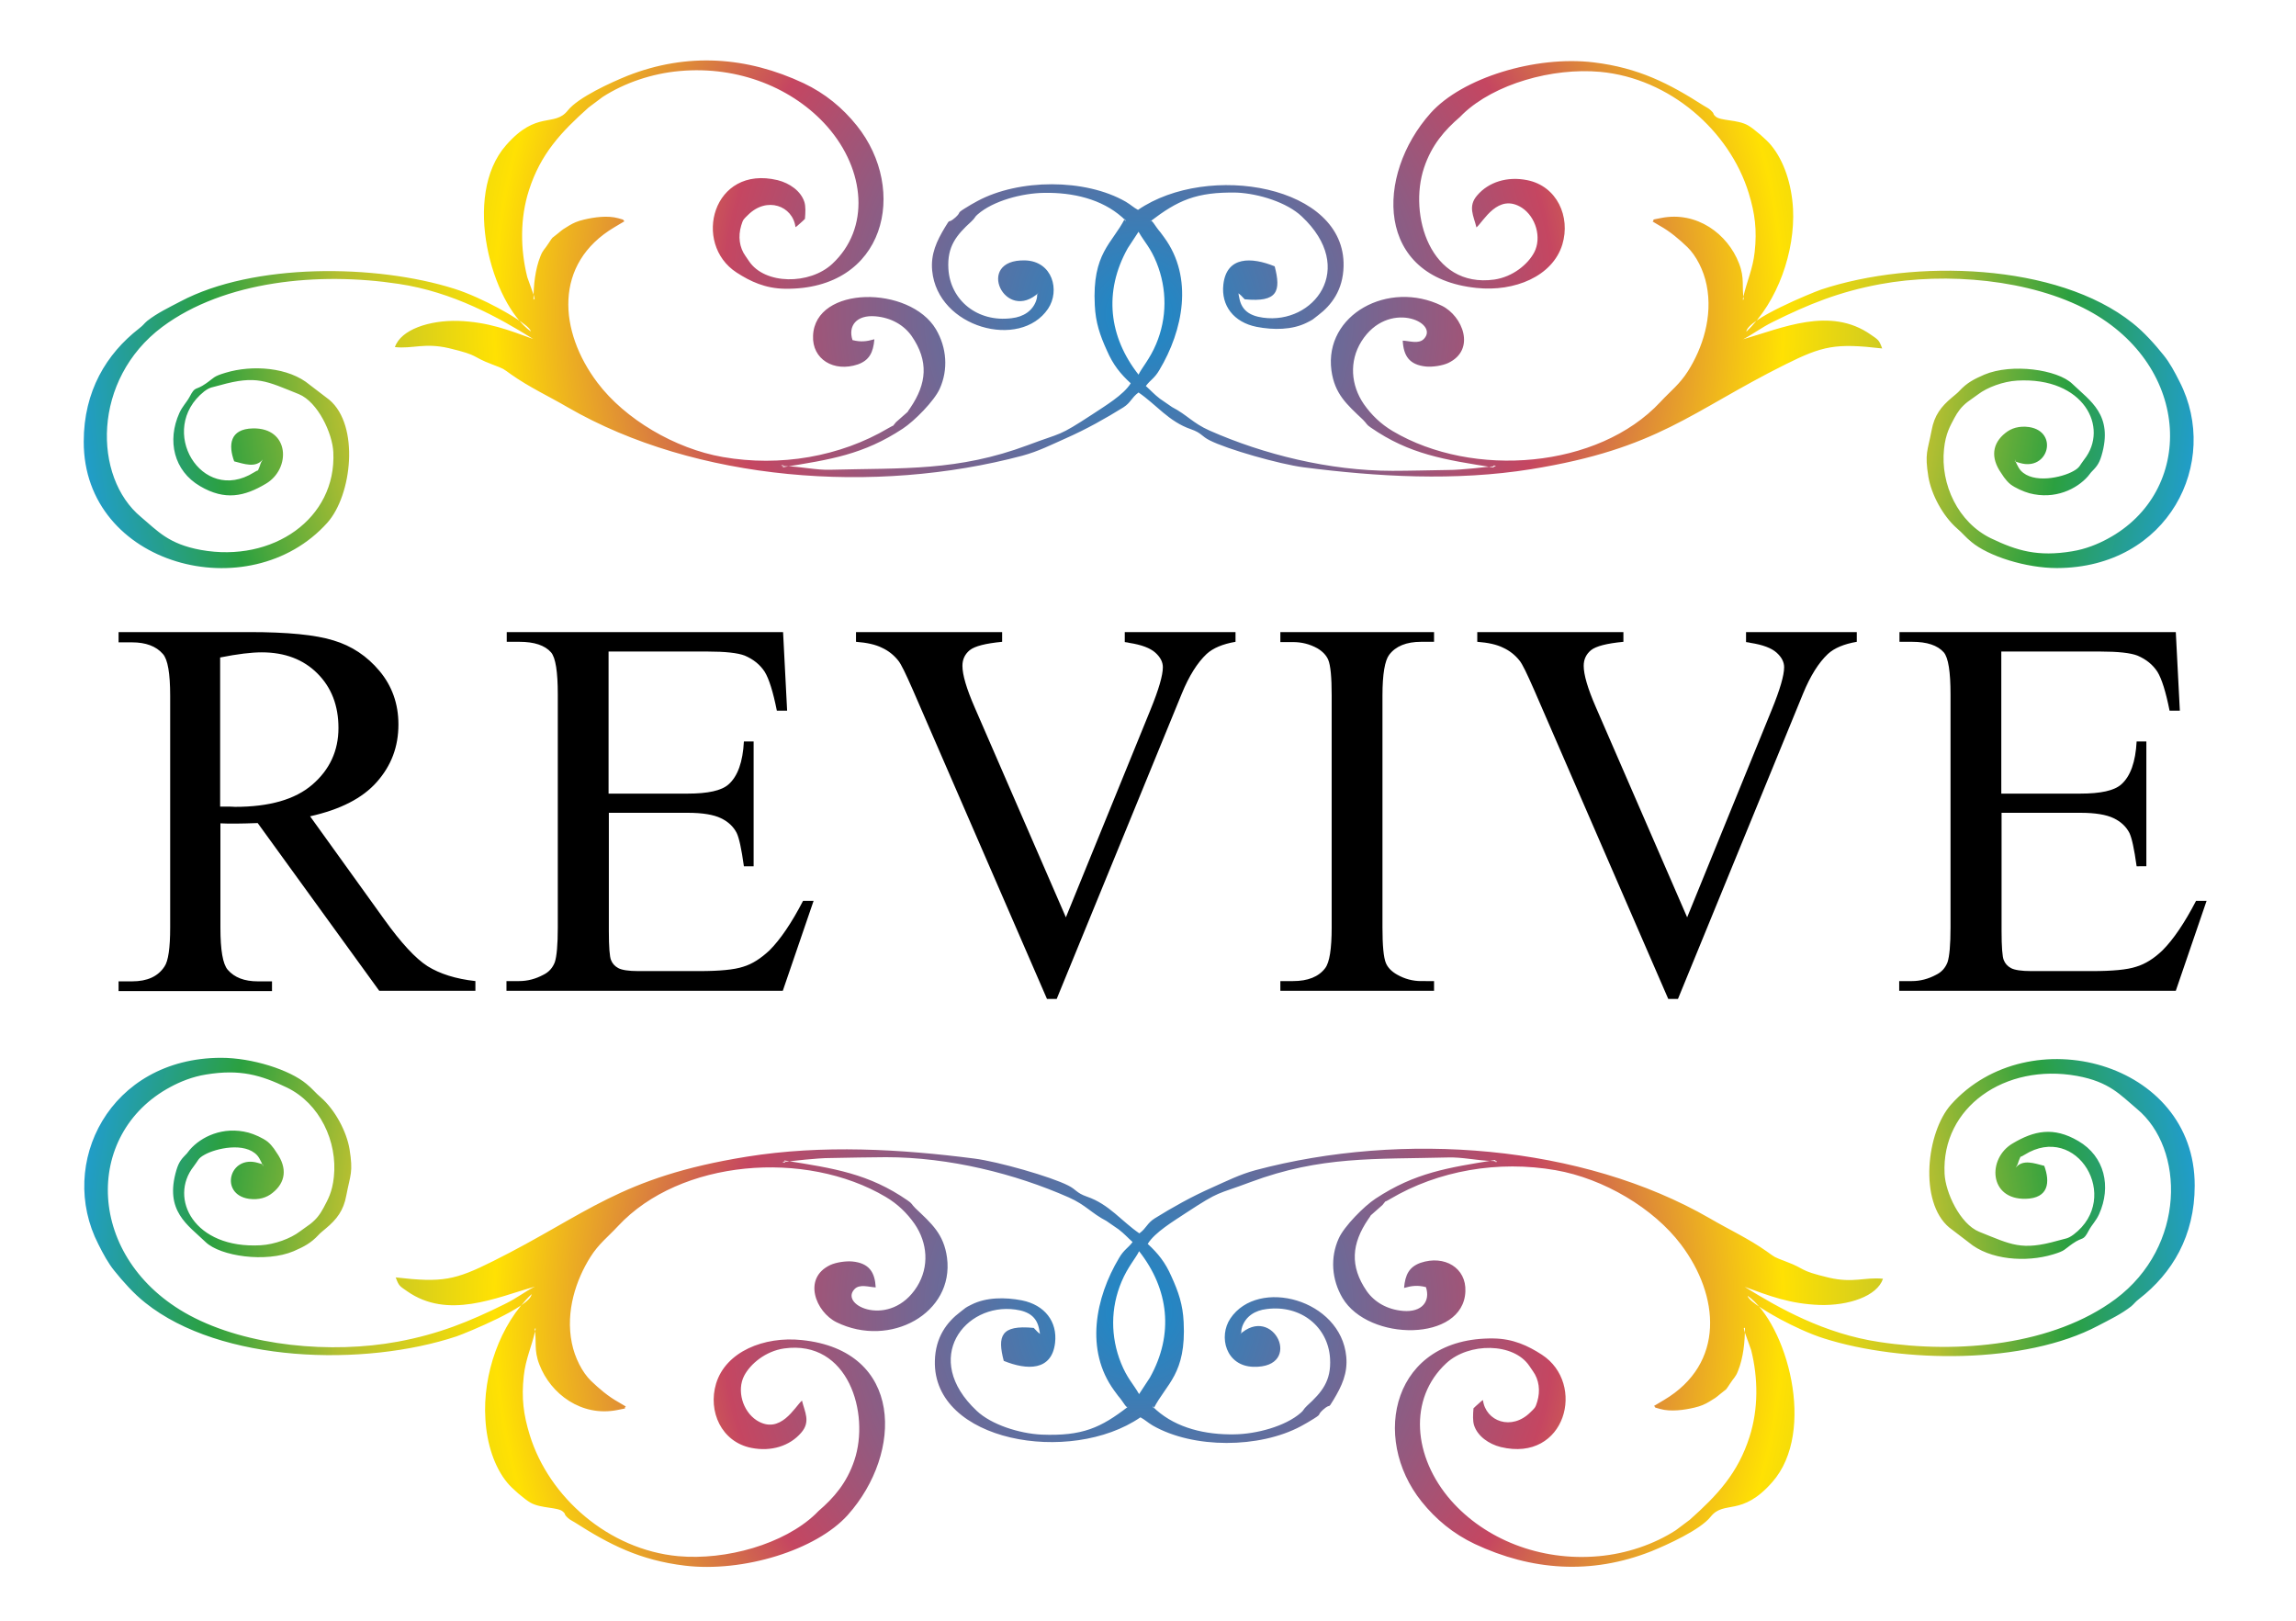
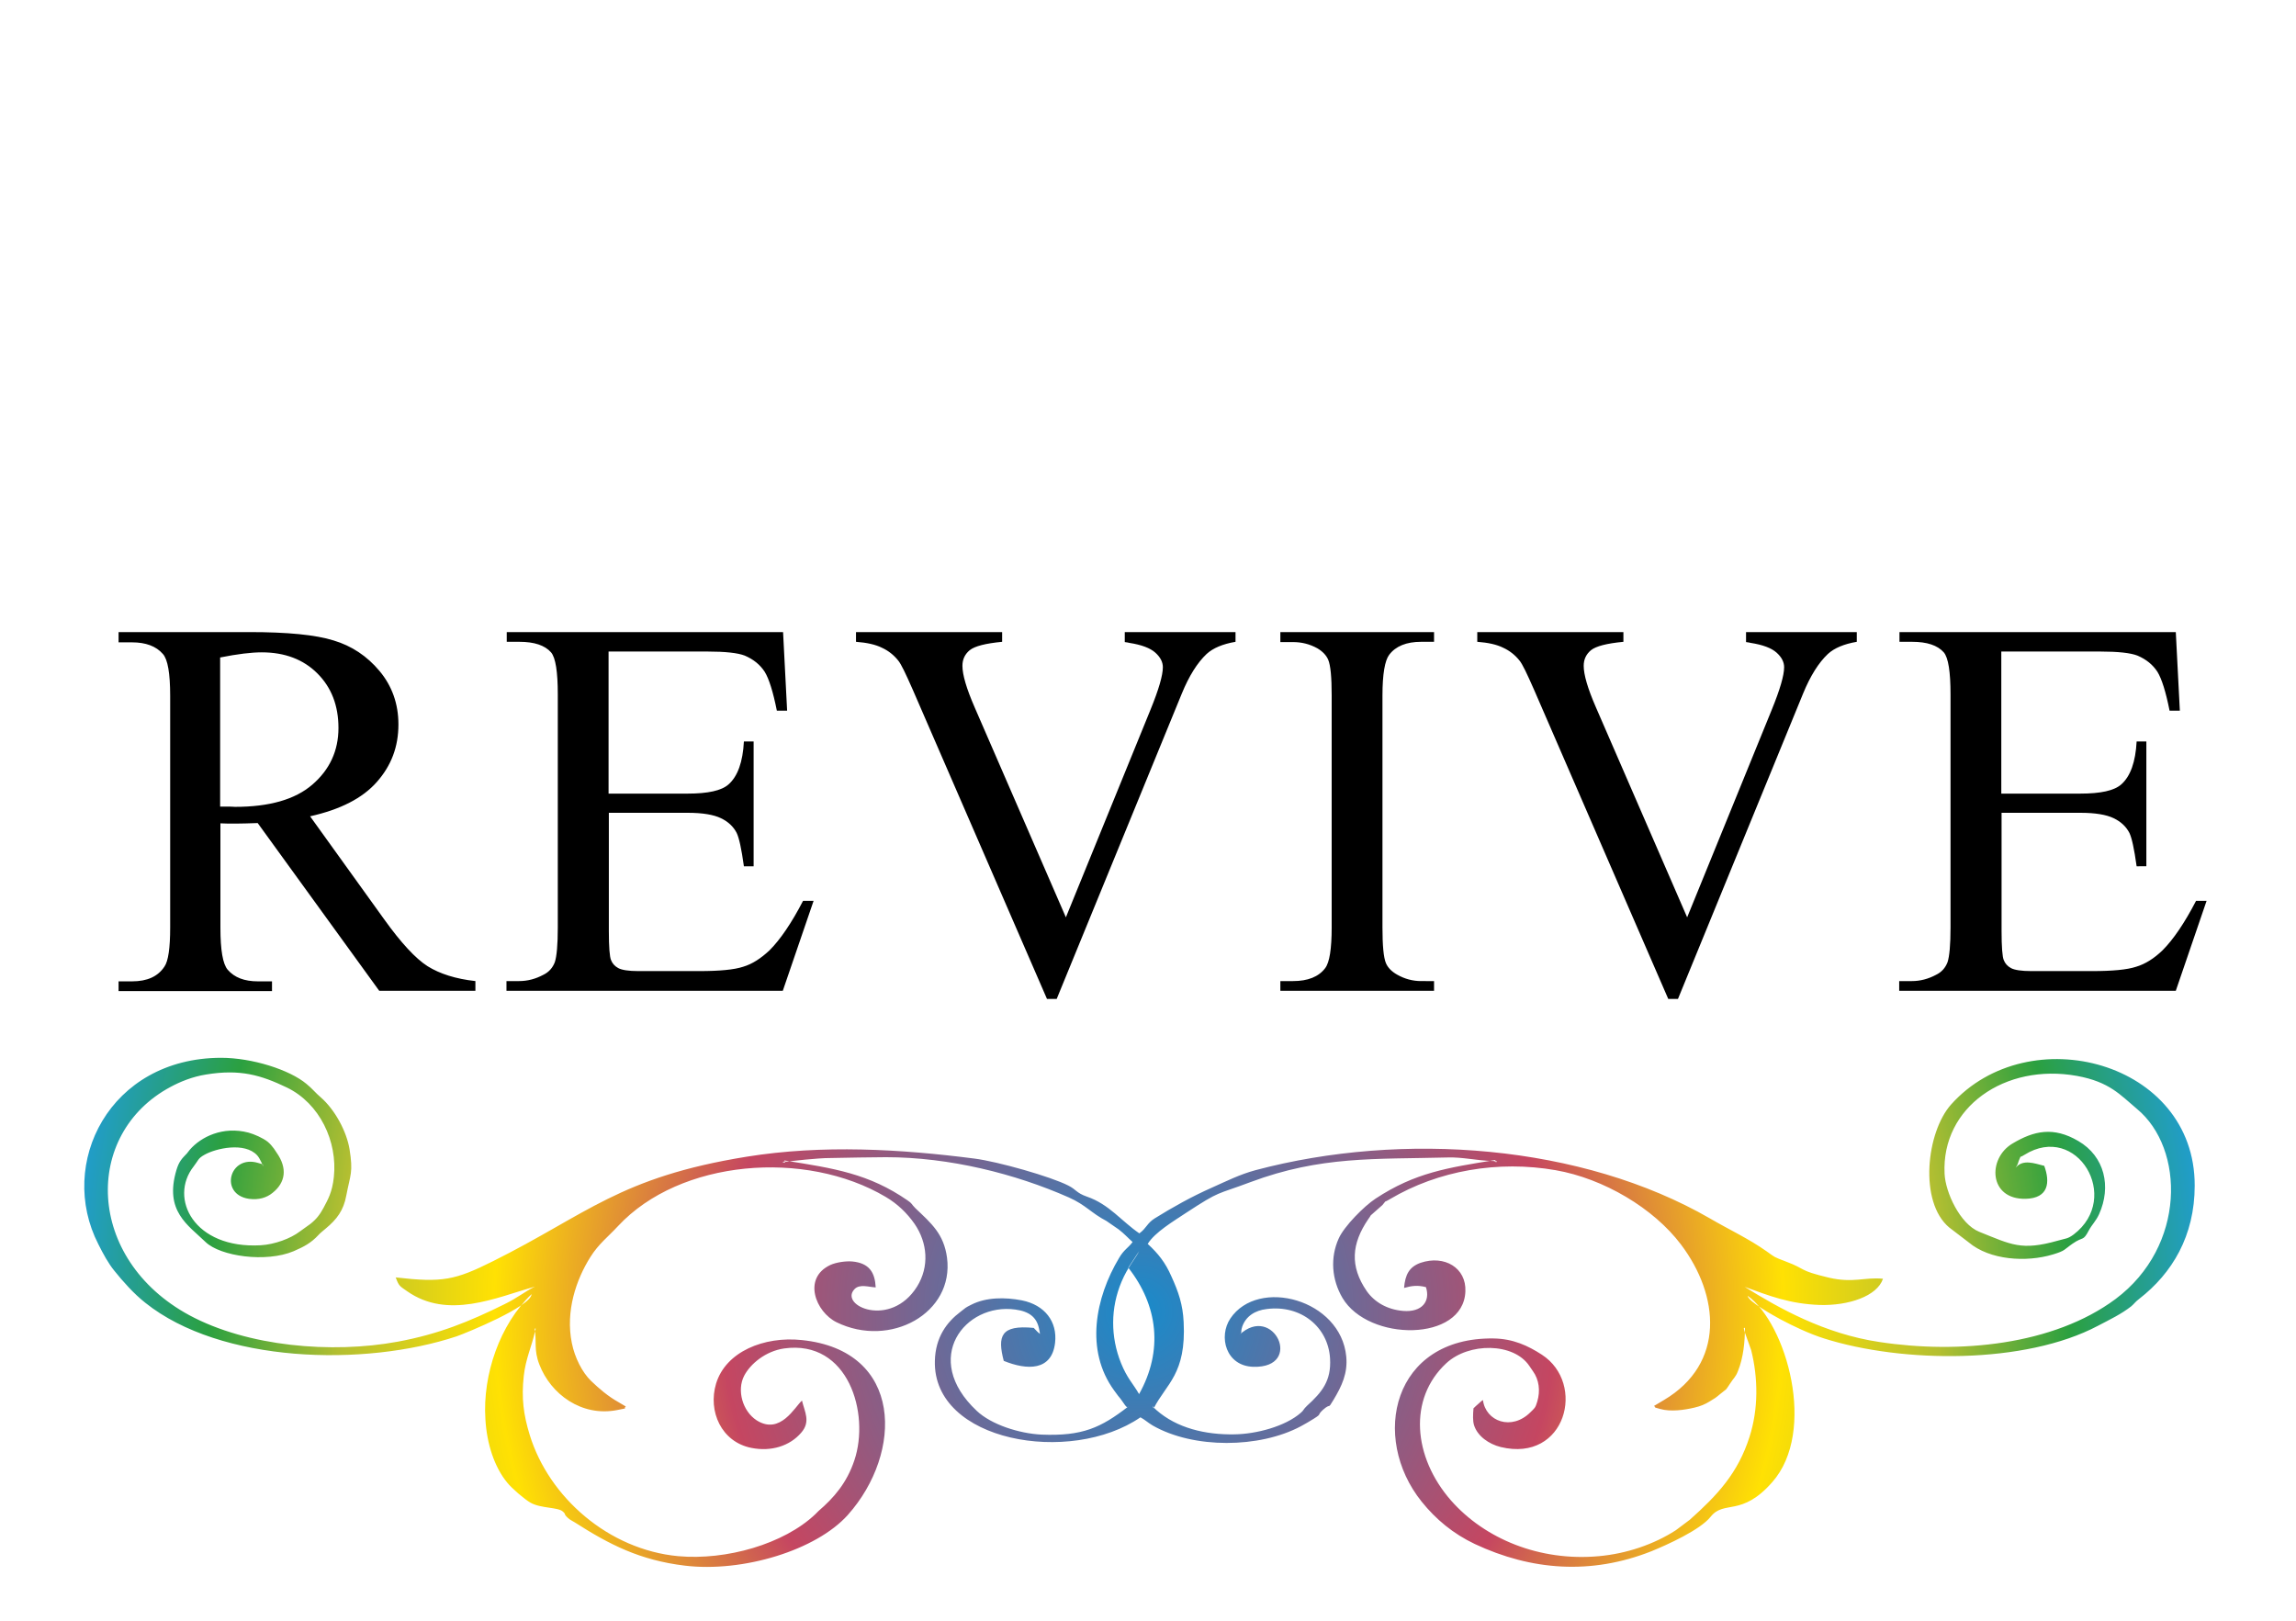
<svg xmlns="http://www.w3.org/2000/svg" viewBox="0 0 850 600" xml:space="preserve">
  <path d="M81.6 298.6h3.2c.9 0 1.7.1 2.2.1 12.7 0 22.2-2.7 28.6-8.2s9.7-12.5 9.7-21c0-8.3-2.6-15-7.8-20.2s-12.1-7.8-20.6-7.8c-3.8 0-8.9.6-15.4 1.9v55.2zm94.3 68.2h-35.5l-45-62.1c-3.3.1-6 .2-8.1.2h-2.7c-1 0-2-.1-3-.1v38.6c0 8.4.9 13.5 2.7 15.6 2.5 2.9 6.2 4.3 11.2 4.3h5.2v3.6H43.9v-3.6h5c5.6 0 9.6-1.8 12-5.5 1.4-2 2.1-6.9 2.1-14.4v-85.8c0-8.4-.9-13.5-2.7-15.5-2.5-2.9-6.4-4.3-11.4-4.3h-5V234h48.4c14.1 0 24.5 1 31.2 3.1 6.7 2 12.4 5.8 17 11.3s7 12.1 7 19.8c0 8.2-2.6 15.2-8 21.3-5.3 6-13.5 10.2-24.7 12.7l27.4 38.1c6.3 8.8 11.7 14.6 16.1 17.4 4.5 2.8 10.4 4.7 17.7 5.5v3.6zm49.4-125.5v52.5h29.2c7.6 0 12.6-1.1 15.2-3.4q5.1-4.5 5.7-15.9h3.6v46.2h-3.6c-.9-6.5-1.8-10.6-2.7-12.4-1.2-2.3-3.1-4.1-5.8-5.4s-6.8-2-12.3-2h-29.2v43.8c0 5.9.3 9.5.8 10.7q.75 1.95 2.7 3c1.3.7 3.8 1.1 7.4 1.1h22.5c7.5 0 13-.5 16.3-1.6 3.4-1 6.6-3.1 9.8-6.1 4-4 8.2-10.2 12.4-18.3h3.9l-11.4 33.3H187.5v-3.6h4.7c3.1 0 6.1-.8 8.9-2.3 2.1-1 3.5-2.6 4.3-4.7.7-2.1 1.1-6.4 1.1-12.8v-86.3c0-8.4-.8-13.6-2.5-15.6q-3.45-3.9-11.7-3.9h-4.7V234h102.3l1.5 29.1h-3.8q-2.1-10.5-4.5-14.4c-1.7-2.6-4.1-4.6-7.4-6q-3.9-1.5-13.8-1.5h-36.6zm232.1-7.3v3.6c-4.7.8-8.3 2.3-10.7 4.5-3.4 3.2-6.5 8.1-9.2 14.7l-46.3 113h-3.6l-49.7-114.5c-2.6-5.9-4.3-9.5-5.4-10.8-1.6-2-3.6-3.6-6-4.7-2.4-1.2-5.6-1.9-9.6-2.2V234H371v3.6c-6.2.6-10.1 1.6-12 3.1-1.8 1.5-2.7 3.4-2.7 5.8q0 4.95 4.5 15.3l33.8 77.8 31.3-76.8c3.1-7.6 4.6-12.8 4.6-15.8 0-1.9-.9-3.7-2.8-5.4q-2.85-2.55-9.6-3.6c-.3-.1-.9-.2-1.7-.3V234zm73.5 129.2v3.6H474v-3.6h4.7c5.5 0 9.5-1.6 11.9-4.8 1.6-2.1 2.4-7.1 2.4-15.1v-85.8c0-6.7-.4-11.2-1.3-13.3-.7-1.6-2-3-4-4.2-2.9-1.6-5.9-2.3-9-2.3H474V234h56.9v3.6h-4.8c-5.4 0-9.4 1.6-11.8 4.8-1.6 2.1-2.5 7.1-2.5 15.1v85.8c0 6.7.4 11.2 1.3 13.3.7 1.6 2 3 4.1 4.2 2.8 1.6 5.8 2.4 8.9 2.4zM687.4 234v3.6c-4.7.8-8.3 2.3-10.7 4.5-3.4 3.2-6.5 8.1-9.2 14.7l-46.3 113h-3.6l-49.7-114.5c-2.6-5.9-4.3-9.5-5.4-10.8-1.6-2-3.6-3.6-6-4.7-2.4-1.2-5.6-1.9-9.6-2.2V234H601v3.6c-6.2.6-10.1 1.6-12 3.1-1.8 1.5-2.7 3.4-2.7 5.8q0 4.95 4.5 15.3l33.8 77.8 31.3-76.8c3.1-7.6 4.6-12.8 4.6-15.8 0-1.9-.9-3.7-2.8-5.4q-2.85-2.55-9.6-3.6c-.3-.1-.9-.2-1.7-.3V234zm53.5 7.3v52.5h29.2c7.6 0 12.6-1.1 15.2-3.4q5.1-4.5 5.7-15.9h3.6v46.2H791c-.9-6.5-1.8-10.6-2.7-12.4-1.2-2.3-3.1-4.1-5.8-5.4s-6.8-2-12.3-2H741v43.8c0 5.9.3 9.5.8 10.7q.75 1.95 2.7 3c1.3.7 3.8 1.1 7.5 1.1h22.5c7.5 0 13-.5 16.3-1.6 3.4-1 6.7-3.1 9.8-6.1 4-4 8.2-10.2 12.4-18.3h3.9l-11.4 33.3H703.1v-3.6h4.7c3.1 0 6.1-.8 8.9-2.3 2.1-1 3.5-2.6 4.3-4.7.7-2.1 1.1-6.4 1.1-12.8v-86.3c0-8.4-.8-13.6-2.5-15.6q-3.45-3.9-11.7-3.9h-4.7V234h102.3l1.5 29.1h-3.8q-2.1-10.5-4.5-14.4c-1.7-2.6-4.1-4.6-7.4-6q-3.9-1.5-13.8-1.5h-36.6z" />
  <radialGradient id="a" cx="421.605" cy="485.438" r="397.062" gradientUnits="userSpaceOnUse">
    <stop offset="0" style="stop-color:#188bcb" />
    <stop offset=".389" style="stop-color:#c54661" />
    <stop offset=".601" style="stop-color:#ffe103" />
    <stop offset=".747" style="stop-color:#b4bf31" />
    <stop offset=".868" style="stop-color:#2ba040" />
    <stop offset="1" style="stop-color:#209dd3" />
  </radialGradient>
-   <path d="M196.8 479.1c-.3 4.6-24 14.3-27.7 15.6-34.3 11.4-87.4 9.9-115.3-12.4-4.2-3.3-8.3-7.9-11.5-11.9-2.2-2.7-4.1-6.2-5.9-9.8-15.3-29.8 4.1-68.9 45.4-69 11.5 0 25.4 4.4 31.7 9.7 2 1.6 3.4 3.4 5.2 4.9 5.4 4.7 9.6 12.7 10.7 19.2 1.4 8.8.3 9.3-1.2 17.2-1 5.5-3.5 8.8-7.6 12.2-.8.7-2.1 1.7-2.7 2.4-2.8 3-5.3 4.3-9.2 6-10.2 4.3-27.1 1.9-32.6-3.4-6.5-6.3-15.3-11.4-10.8-26.6 1-3.4 2.2-4.4 3.9-6.2.3-.4.7-.9 1.1-1.4 4.1-4.7 12.2-8.8 21.7-6.3 2.2.6 5.3 2 7 3.3.9.7 1.9 1.9 2.4 2.6l1 1.5c4.1 5.8 3.3 11.1-1.5 14.9-2.2 1.8-5.1 2.7-8.8 2.2-11-1.7-7.2-16.4 3.4-13.3 3.5 1 1 .4 1.9 1.3 0-.1-1.1-2.9-2.2-4.1-4.6-5-15.3-2.6-19.5-.2-2.5 1.4-2.2 2-4 4.3-9.3 11.8.1 30.6 24.8 29.2 5.2-.3 11.1-2.5 14.5-5.1l3.9-2.8c2.3-1.8 3.6-3.6 4.9-6 1.5-2.9 3.2-5.6 3.8-11.4 1.4-13.1-5.2-27.2-17.4-33.1-9.6-4.6-17.3-6.9-30-4.8-5 .8-9.6 2.7-13.1 4.6-32.5 17.4-31.4 63.7 7 84.5 21.5 11.6 52.7 14.3 77.1 9.8 15.2-2.8 26.7-7.5 39.6-13.9 4.7-2.3 7.6-4.7 11.2-6.5-14.4 4.1-32.2 12.3-47.3 1.7-2.7-1.9-3-1.8-4.2-5.1 17.3 2 22 1 36-6 34.9-17.4 46.8-31.1 94-38.7 28-4.5 57-2.8 84.2.7 8.7 1.1 28.4 6.7 34.8 10 3 1.5 2.9 2.7 6.9 4.1 8.2 2.8 12.8 9.1 19.4 13.6 2.7-2 2.8-3.7 5.6-5.5 6.6-4.1 13.7-8.1 21.4-11.5 5.4-2.4 10.1-4.8 16-6.4 54.5-14.5 120.9-9.5 168.3 17.9 7.2 4.2 14.2 7.4 21 12.2 3.1 2.2 2.3 1.9 7 3.7 8 3 4.3 3.2 16 6 9.1 2.1 13.3-.3 20 .4-2.2 6.5-12.8 10-23.4 9.7-11.2-.4-18.7-3.4-27.8-6.7 12.7 7.9 29.6 17.4 49.8 20.4 29.5 4.5 64.5 1.2 87.5-15.9 26.1-19.5 25.7-55.7 7.9-70.4-6.1-5.1-10.1-10-22.2-12.2-26.6-4.8-50.2 11.6-49 36.2.3 6.9 5.7 18.6 12.8 21.5 12 4.8 15.6 7.1 29.1 3.3 3.1-.9 3.6-.6 5.9-2.3 17.9-13.6 1.2-41.6-18.2-29.5-2.4 1.5-1-.1-2 1.9-.4.8-.2 1.3-1.3 2.9 2.7-3.3 7-1.6 10.6-.7 2.2 6 1.7 12-6.9 12.2-13.7.3-14.2-15-4.8-20.5 7.9-4.7 15.1-6.3 24.3-.9 9.8 5.7 12.3 16.9 7.7 27.1-1.2 2.6-2.6 3.8-3.8 6-2.2 4.2-2 2.1-6 4.9-3.2 2.2-2.6 2.6-7.3 4-9.9 3-23.4 2.1-31.2-4.5l-7.2-5.5c-11.3-9.5-8.4-35.3.7-45.5 28.8-32.2 90.3-16 90.2 30 0 18.7-8.4 32.5-20.5 41.9-1.8 1.4-1.6 1.6-3 2.8-3.7 2.9-8.1 5-12.3 7.2-27 14.3-72.3 13.9-101.4 4.7-5.4-1.7-11.5-4.6-16-7-2.8-1.5-12.1-6.7-12.3-8.8 14.4 10.4 25.7 50.2 9.1 69-11.4 13-17.8 6.5-22.8 12.8-3.9 4.9-16.1 10.4-22 12.8-22.3 8.8-44.4 7.1-65.3-2.7-8-3.8-14.4-9.1-19.7-15.7-19.1-23.8-10.7-60.9 26.6-60.4 7.3.1 12.8 2.7 17.9 6 16.5 10.7 8.9 40-15.2 34.2-4.4-1.1-8.6-4-9.9-8.1-.5-1.6-.4-3.9-.2-6.2 1.2-.9-1.5 1.3.9-.9l1.8-1.6c.2-.2.5-.4.8-.6 1 7.9 10.6 11.5 17.6 4.5 1.5-1.5 1.8-1.5 2.5-3.9 1.2-4 .7-8.1-1.6-11.3-.5-.7-.7-1-1.3-1.9-5.8-8.7-22.4-8.8-30.8-1-14.1 13.1-12.3 34.7 1.8 50.8 12.5 14.2 32.8 22.6 54.7 20.6 10.1-.9 20.3-4.3 28.5-9.6l5.2-3.9c10.2-9.1 17.8-17.2 22.1-30.7 3.3-10.3 3.2-21.7.6-32.1l-2.4-6.7c-.6-2.5-.3-.8.1-1.7 0 5.3-.6 11.3-2.6 16.2-.9 2.3-1.5 2.4-2.9 4.6-2.1 3.1-.7 1.4-3.7 3.9-1.8 1.5-1.7 1.4-4 2.8-1.7 1-3 1.6-5.5 2.2-3.8.9-8.8 1.6-12.7.5-3.8-1.1-.7-.1-2.3-1.1l3.7-2.2c22.8-13.5 20.6-38.7 6.3-57.6-10.1-13.4-28.6-24.4-46.4-27.5-21.2-3.7-43.4.1-61.3 10.7-3 1.8-.8-.1-2.8 2.2l-4.3 3.8c-.1.1-.2.3-.3.5l-.7 1c-6.1 9-6.9 17.3-.5 26.6 2.9 4.1 7.6 6.8 13.4 7.3 7.1.6 10.2-3.6 8.5-8.8-3.1-.8-5.3-.5-8.1.3.4-4.9 1.9-7.8 6.1-9.3 8.9-3 17 1.9 16.6 10.6-.7 18.7-35.8 18.7-45.5 2.4-4-6.8-4.6-14.9-1.4-22 2-4.5 9.4-12 13.7-14.8 14.6-9.6 26.6-11.4 44.5-14.3-1.8 1.4 2.8.5-1.3.4-5.5-.1-11.1-1.5-16.6-1.3-26.9.7-46.9-.6-72.9 9.1-13 4.9-10.9 2.9-23.9 11.4-4.5 3-11.6 7.2-14.2 11.5 3.8 3.5 6.5 6.8 8.8 12.1 2.6 5.7 4.2 10.4 4.5 16.8 1 19.3-6.4 22.8-11.1 32-.8-1.9-.5-.7 1 .6 7.6 6.7 18.2 9.2 28.9 9 8-.1 18.8-2.9 24.6-8 1.1-.9.8-1.2 2.3-2.6 5.5-5 9-9.2 8.5-17.5-.7-11.7-10.8-19.9-23.4-18.3-4.5.5-7.8 2.8-9.1 6.5-.8 2.5.2 2-1.1 3.1 12.6-11.9 24.1 12.3 5.2 11.8-10.2-.3-13-11.2-8.5-17.9 10.3-15.3 40.9-7.1 42.9 14.1.6 6.2-1.7 11-4.7 16-2.4 4-.7.9-3.9 3.7-2.4 2.2-.2 1.3-3.4 3.3-1.8 1.1-2.9 1.8-4.8 2.8-15.3 8.2-39.8 8.4-54.9-.3-2-1.2-2.8-2.1-4.5-3-25.9 17.8-76.9 9.1-76.1-20.9.2-8.8 4.5-14.4 9.4-18.1 2.2-1.7 1.7-1.5 4.1-2.7 5.5-2.8 12.5-2.8 18.7-1.6 8.5 1.7 13.2 7.9 12.3 15.7-1.2 10.5-10.4 10.2-19 6.7-2.4-9.2-1.1-13.4 11.1-12.2 1 1.1 1.6 1.7 2.8 2.6-1-.9-.1.7-.9-2.6-.9-3.9-3.5-6.1-8.7-6.8-18.6-2.6-35 18.1-14.3 37.5 5.4 5.1 15.7 8.4 24 8.8 15.1.6 21.9-2.5 32.1-10.4-.6 1.1-1.6-1.5-3.8-4-.1-.1-1.4-1.9-1.4-1.9-10.9-14.9-7-34.4 1.8-49.1 1.8-3.1 3.3-3.6 5-5.9-1.8-1.6-3.1-3.1-5.2-4.7l-4.5-3.1c-5.6-2.9-7.6-5.9-13.9-8.7-19.9-8.8-44.3-14.9-67.7-14.9-6 0-13.6.2-20.2.3-3.4 0-6.1.3-9.7.6l-6.6.7c-4.1-.1.6 1.1-1.2-.4 18.5 2.9 31.4 4.9 45.7 14.8 1.8 1.2 1.3 1.3 2.9 2.9 6 5.7 10.5 9.5 11.7 18.3 2.7 20.6-21.1 33.6-40.9 23.9-7.7-3.8-12.7-16.3-2.3-21.2 2.2-1 5.7-1.5 8.1-1.3 6.3.6 8.4 4 8.7 9.6-2.5-.1-6-1.4-7.9.7-5.7 6.1 13.4 14.6 23.2-1 4.6-7.4 3.9-16.2-.9-23.2-2.8-4-6.3-7.4-10.7-10-29.7-17.6-76.1-13.9-99.1 10.8-3.7 4-7.1 6.5-10.2 11.4-5.3 8.4-9.3 20.1-6.9 31.9 1.1 5.5 3.9 10.9 7.1 14 2.9 2.8 6.4 5.8 10.2 7.9l2.7 1.6c-1.3.8 1.7.4-3.2 1.3-13.2 2.6-24.6-5.9-28.8-16.8-2.2-5.6-.9-8.6-1.8-13.6.6 1.4.8-1.6.2 1.2-1.3 5.8-3.5 10.2-4.2 16.6-.9 8.2-.1 14.3 2.2 21.8 7.1 23.1 29.2 42.5 55 44.9 17.8 1.6 39.1-4.5 50.7-15.5l1.2-1.2c5.7-4.9 10.5-10.4 13.3-18.8 5.8-17.3-2.2-44.7-26-41.4-6.9 1-12.5 5.7-14.8 10.1-2.8 5.4-.6 13.1 4.6 16.5 8.8 5.6 14.2-5.1 16.8-7.3 1 4.2 3.3 7.8-.3 11.9-4.2 4.9-11.1 7.1-18.5 5.6-11-2.2-16.1-13.5-13-23.8 3.6-11.8 17.7-17.6 31.8-16.1 37.6 3.9 37.5 41.7 17 64.7-11.7 13.1-38.9 21.4-60.4 18.8-16.6-2-27.9-7.8-40.7-16-1.1-.7-1.6-.8-2.6-1.7-1.8-1.7-.4-1-1.8-2.3-1.8-1.7-8.1-1.1-12-3.3-2.3-1.3-7-5.4-8.6-7.4-4.8-5.8-7.6-14.5-8.1-23.5-1.1-16.5 5.4-35.2 17.1-46.3m224.9-15.9c-1.1 2.4-4.2 5.8-6.5 11.3-4.1 9.7-4.1 20.4-.2 30.1 2.3 5.7 4.4 7.5 6.7 11.5l4-6.1c9-16.1 7-32.8-4-46.8" style="fill-rule:evenodd;clip-rule:evenodd;fill:url(#a)" />
+   <path d="M196.8 479.1c-.3 4.6-24 14.3-27.7 15.6-34.3 11.4-87.4 9.9-115.3-12.4-4.2-3.3-8.3-7.9-11.5-11.9-2.2-2.7-4.1-6.2-5.9-9.8-15.3-29.8 4.1-68.9 45.4-69 11.5 0 25.4 4.4 31.7 9.7 2 1.6 3.4 3.4 5.2 4.9 5.4 4.7 9.6 12.7 10.7 19.2 1.4 8.8.3 9.3-1.2 17.2-1 5.5-3.5 8.8-7.6 12.2-.8.7-2.1 1.7-2.7 2.4-2.8 3-5.3 4.3-9.2 6-10.2 4.3-27.1 1.9-32.6-3.4-6.5-6.3-15.3-11.4-10.8-26.6 1-3.4 2.2-4.4 3.9-6.2.3-.4.7-.9 1.1-1.4 4.1-4.7 12.2-8.8 21.7-6.3 2.2.6 5.3 2 7 3.3.9.7 1.9 1.9 2.4 2.6l1 1.5c4.1 5.8 3.3 11.1-1.5 14.9-2.2 1.8-5.1 2.7-8.8 2.2-11-1.7-7.2-16.4 3.4-13.3 3.5 1 1 .4 1.9 1.3 0-.1-1.1-2.9-2.2-4.1-4.6-5-15.3-2.6-19.5-.2-2.5 1.4-2.2 2-4 4.3-9.3 11.8.1 30.6 24.8 29.2 5.2-.3 11.1-2.5 14.5-5.1l3.9-2.8c2.3-1.8 3.6-3.6 4.9-6 1.5-2.9 3.2-5.6 3.8-11.4 1.4-13.1-5.2-27.2-17.4-33.1-9.6-4.6-17.3-6.9-30-4.8-5 .8-9.6 2.7-13.1 4.6-32.5 17.4-31.4 63.7 7 84.5 21.5 11.6 52.7 14.3 77.1 9.8 15.2-2.8 26.7-7.5 39.6-13.9 4.7-2.3 7.6-4.7 11.2-6.5-14.4 4.1-32.2 12.3-47.3 1.7-2.7-1.9-3-1.8-4.2-5.1 17.3 2 22 1 36-6 34.9-17.4 46.8-31.1 94-38.7 28-4.5 57-2.8 84.2.7 8.7 1.1 28.4 6.7 34.8 10 3 1.5 2.9 2.7 6.9 4.1 8.2 2.8 12.8 9.1 19.4 13.6 2.7-2 2.8-3.7 5.6-5.5 6.6-4.1 13.7-8.1 21.4-11.5 5.4-2.4 10.1-4.8 16-6.4 54.5-14.5 120.9-9.5 168.3 17.9 7.2 4.2 14.2 7.4 21 12.2 3.1 2.2 2.3 1.9 7 3.7 8 3 4.3 3.2 16 6 9.1 2.1 13.3-.3 20 .4-2.2 6.5-12.8 10-23.4 9.7-11.2-.4-18.7-3.4-27.8-6.7 12.7 7.9 29.6 17.4 49.8 20.4 29.5 4.5 64.5 1.2 87.5-15.9 26.1-19.5 25.7-55.7 7.9-70.4-6.1-5.1-10.1-10-22.2-12.2-26.6-4.8-50.2 11.6-49 36.2.3 6.9 5.7 18.6 12.8 21.5 12 4.8 15.6 7.1 29.1 3.3 3.1-.9 3.6-.6 5.9-2.3 17.9-13.6 1.2-41.6-18.2-29.5-2.4 1.5-1-.1-2 1.9-.4.8-.2 1.3-1.3 2.9 2.7-3.3 7-1.6 10.6-.7 2.2 6 1.7 12-6.9 12.2-13.7.3-14.2-15-4.8-20.5 7.9-4.7 15.1-6.3 24.3-.9 9.8 5.7 12.3 16.9 7.7 27.1-1.2 2.6-2.6 3.8-3.8 6-2.2 4.2-2 2.1-6 4.9-3.2 2.2-2.6 2.6-7.3 4-9.9 3-23.4 2.1-31.2-4.5l-7.2-5.5c-11.3-9.5-8.4-35.3.7-45.5 28.8-32.2 90.3-16 90.2 30 0 18.7-8.4 32.5-20.5 41.9-1.8 1.4-1.6 1.6-3 2.8-3.7 2.9-8.1 5-12.3 7.2-27 14.3-72.3 13.9-101.4 4.7-5.4-1.7-11.5-4.6-16-7-2.8-1.5-12.1-6.7-12.3-8.8 14.4 10.4 25.7 50.2 9.1 69-11.4 13-17.8 6.5-22.8 12.8-3.9 4.9-16.1 10.4-22 12.8-22.3 8.8-44.4 7.1-65.3-2.7-8-3.8-14.4-9.1-19.7-15.7-19.1-23.8-10.7-60.9 26.6-60.4 7.3.1 12.8 2.7 17.9 6 16.5 10.7 8.9 40-15.2 34.2-4.4-1.1-8.6-4-9.9-8.1-.5-1.6-.4-3.9-.2-6.2 1.2-.9-1.5 1.3.9-.9l1.8-1.6c.2-.2.5-.4.8-.6 1 7.9 10.6 11.5 17.6 4.5 1.5-1.5 1.8-1.5 2.5-3.9 1.2-4 .7-8.1-1.6-11.3-.5-.7-.7-1-1.3-1.9-5.8-8.7-22.4-8.8-30.8-1-14.1 13.1-12.3 34.7 1.8 50.8 12.5 14.2 32.8 22.6 54.7 20.6 10.1-.9 20.3-4.3 28.5-9.6l5.2-3.9c10.2-9.1 17.8-17.2 22.1-30.7 3.3-10.3 3.2-21.7.6-32.1l-2.4-6.7c-.6-2.5-.3-.8.1-1.7 0 5.3-.6 11.3-2.6 16.2-.9 2.3-1.5 2.4-2.9 4.6-2.1 3.1-.7 1.4-3.7 3.9-1.8 1.5-1.7 1.4-4 2.8-1.7 1-3 1.6-5.5 2.2-3.8.9-8.8 1.6-12.7.5-3.8-1.1-.7-.1-2.3-1.1l3.7-2.2c22.8-13.5 20.6-38.7 6.3-57.6-10.1-13.4-28.6-24.4-46.4-27.5-21.2-3.7-43.4.1-61.3 10.7-3 1.8-.8-.1-2.8 2.2l-4.3 3.8c-.1.1-.2.3-.3.5l-.7 1c-6.1 9-6.9 17.3-.5 26.6 2.9 4.1 7.6 6.8 13.4 7.3 7.1.6 10.2-3.6 8.5-8.8-3.1-.8-5.3-.5-8.1.3.4-4.9 1.9-7.8 6.1-9.3 8.9-3 17 1.9 16.6 10.6-.7 18.7-35.8 18.7-45.5 2.4-4-6.8-4.6-14.9-1.4-22 2-4.5 9.4-12 13.7-14.8 14.6-9.6 26.6-11.4 44.5-14.3-1.8 1.4 2.8.5-1.3.4-5.5-.1-11.1-1.5-16.6-1.3-26.9.7-46.9-.6-72.9 9.1-13 4.9-10.9 2.9-23.9 11.4-4.5 3-11.6 7.2-14.2 11.5 3.8 3.5 6.5 6.8 8.8 12.1 2.6 5.7 4.2 10.4 4.5 16.8 1 19.3-6.4 22.8-11.1 32-.8-1.9-.5-.7 1 .6 7.6 6.7 18.2 9.2 28.9 9 8-.1 18.8-2.9 24.6-8 1.1-.9.8-1.2 2.3-2.6 5.5-5 9-9.2 8.5-17.5-.7-11.7-10.8-19.9-23.4-18.3-4.5.5-7.8 2.8-9.1 6.5-.8 2.5.2 2-1.1 3.1 12.6-11.9 24.1 12.3 5.2 11.8-10.2-.3-13-11.2-8.5-17.9 10.3-15.3 40.9-7.1 42.9 14.1.6 6.2-1.7 11-4.7 16-2.4 4-.7.9-3.9 3.7-2.4 2.2-.2 1.3-3.4 3.3-1.8 1.1-2.9 1.8-4.8 2.8-15.3 8.2-39.8 8.4-54.9-.3-2-1.2-2.8-2.1-4.5-3-25.9 17.8-76.9 9.1-76.1-20.9.2-8.8 4.5-14.4 9.4-18.1 2.2-1.7 1.7-1.5 4.1-2.7 5.5-2.8 12.5-2.8 18.7-1.6 8.5 1.7 13.2 7.9 12.3 15.7-1.2 10.5-10.4 10.2-19 6.7-2.4-9.2-1.1-13.4 11.1-12.2 1 1.1 1.6 1.7 2.8 2.6-1-.9-.1.7-.9-2.6-.9-3.9-3.5-6.1-8.7-6.8-18.6-2.6-35 18.1-14.3 37.5 5.4 5.1 15.7 8.4 24 8.8 15.1.6 21.9-2.5 32.1-10.4-.6 1.1-1.6-1.5-3.8-4-.1-.1-1.4-1.9-1.4-1.9-10.9-14.9-7-34.4 1.8-49.1 1.8-3.1 3.3-3.6 5-5.9-1.8-1.6-3.1-3.1-5.2-4.7l-4.5-3.1c-5.6-2.9-7.6-5.9-13.9-8.7-19.9-8.8-44.3-14.9-67.7-14.9-6 0-13.6.2-20.2.3-3.4 0-6.1.3-9.7.6l-6.6.7c-4.1-.1.6 1.1-1.2-.4 18.5 2.9 31.4 4.9 45.7 14.8 1.8 1.2 1.3 1.3 2.9 2.9 6 5.7 10.5 9.5 11.7 18.3 2.7 20.6-21.1 33.6-40.9 23.9-7.7-3.8-12.7-16.3-2.3-21.2 2.2-1 5.7-1.5 8.1-1.3 6.3.6 8.4 4 8.7 9.6-2.5-.1-6-1.4-7.9.7-5.7 6.1 13.4 14.6 23.2-1 4.6-7.4 3.9-16.2-.9-23.2-2.8-4-6.3-7.4-10.7-10-29.7-17.6-76.1-13.9-99.1 10.8-3.7 4-7.1 6.5-10.2 11.4-5.3 8.4-9.3 20.1-6.9 31.9 1.1 5.5 3.9 10.9 7.1 14 2.9 2.8 6.4 5.8 10.2 7.9l2.7 1.6c-1.3.8 1.7.4-3.2 1.3-13.2 2.6-24.6-5.9-28.8-16.8-2.2-5.6-.9-8.6-1.8-13.6.6 1.4.8-1.6.2 1.2-1.3 5.8-3.5 10.2-4.2 16.6-.9 8.2-.1 14.3 2.2 21.8 7.1 23.1 29.2 42.5 55 44.9 17.8 1.6 39.1-4.5 50.7-15.5l1.2-1.2c5.7-4.9 10.5-10.4 13.3-18.8 5.8-17.3-2.2-44.7-26-41.4-6.9 1-12.5 5.7-14.8 10.1-2.8 5.4-.6 13.1 4.6 16.5 8.8 5.6 14.2-5.1 16.8-7.3 1 4.2 3.3 7.8-.3 11.9-4.2 4.9-11.1 7.1-18.5 5.6-11-2.2-16.1-13.5-13-23.8 3.6-11.8 17.7-17.6 31.8-16.1 37.6 3.9 37.5 41.7 17 64.7-11.7 13.1-38.9 21.4-60.4 18.8-16.6-2-27.9-7.8-40.7-16-1.1-.7-1.6-.8-2.6-1.7-1.8-1.7-.4-1-1.8-2.3-1.8-1.7-8.1-1.1-12-3.3-2.3-1.3-7-5.4-8.6-7.4-4.8-5.8-7.6-14.5-8.1-23.5-1.1-16.5 5.4-35.2 17.1-46.3m224.9-15.9c-1.1 2.4-4.2 5.8-6.5 11.3-4.1 9.7-4.1 20.4-.2 30.1 2.3 5.7 4.4 7.5 6.7 11.5c9-16.1 7-32.8-4-46.8" style="fill-rule:evenodd;clip-rule:evenodd;fill:url(#a)" />
  <radialGradient id="b" cx="421.605" cy="488.643" r="397.062" gradientTransform="rotate(180 421.605 302.54)" gradientUnits="userSpaceOnUse">
    <stop offset="0" style="stop-color:#188bcb" />
    <stop offset=".389" style="stop-color:#c54661" />
    <stop offset=".601" style="stop-color:#ffe103" />
    <stop offset=".747" style="stop-color:#b4bf31" />
    <stop offset=".868" style="stop-color:#2ba040" />
    <stop offset="1" style="stop-color:#209dd3" />
  </radialGradient>
-   <path style="fill-rule:evenodd;clip-rule:evenodd;fill:url(#b)" d="M646.5 122.8c.3-4.6 24-14.3 27.7-15.6 34.3-11.4 87.4-9.9 115.3 12.4 4.2 3.3 8.3 7.9 11.5 11.9 2.2 2.7 4.1 6.2 5.9 9.8 15.3 29.8-4.1 68.9-45.4 69-11.5 0-25.4-4.4-31.7-9.7-2-1.6-3.4-3.4-5.2-4.9-5.4-4.7-9.6-12.7-10.7-19.2-1.4-8.8-.3-9.3 1.2-17.2 1-5.5 3.5-8.8 7.6-12.2.8-.7 2.1-1.7 2.7-2.4 2.8-3 5.3-4.3 9.2-6 10.2-4.3 27.1-1.9 32.6 3.4 6.5 6.3 15.3 11.4 10.8 26.6-1 3.4-2.2 4.4-3.9 6.2-.3.4-.7.9-1.1 1.4-4.1 4.7-12.2 8.8-21.7 6.3-2.2-.6-5.3-2-7-3.3-.9-.7-1.9-1.9-2.4-2.6l-1-1.5c-4.1-5.8-3.3-11.1 1.5-14.9 2.2-1.8 5.1-2.7 8.8-2.2 11 1.7 7.2 16.4-3.4 13.3-3.5-1-1-.4-1.9-1.3 0 .1 1.1 2.9 2.2 4.1 4.6 5 15.3 2.6 19.5.2 2.5-1.4 2.2-2 4-4.3 9.3-11.8-.1-30.6-24.8-29.2-5.2.3-11.1 2.5-14.5 5.1l-3.9 2.8c-2.3 1.8-3.6 3.6-4.9 6-1.5 2.9-3.2 5.6-3.8 11.4-1.4 13.1 5.2 27.2 17.4 33.1 9.6 4.6 17.3 6.9 30 4.8 5-.8 9.6-2.7 13.1-4.6 32.5-17.4 31.4-63.7-7-84.5-21.5-11.6-52.7-14.3-77.1-9.8-15.2 2.8-26.7 7.5-39.6 13.9-4.7 2.3-7.6 4.7-11.2 6.5 14.4-4.1 32.2-12.3 47.3-1.7 2.7 1.9 3 1.8 4.2 5.1-17.3-2-22-1-36 6-34.9 17.4-46.8 31.1-94 38.7-28 4.5-57 2.8-84.2-.7-8.7-1.1-28.4-6.7-34.8-10-3-1.5-2.9-2.7-6.9-4.1-8.2-2.8-12.8-9.1-19.4-13.6-2.7 2-2.8 3.7-5.6 5.5-6.6 4.1-13.7 8.1-21.4 11.5-5.4 2.4-10.1 4.8-16 6.4-54.5 14.5-120.9 9.5-168.3-17.9-7.2-4.2-14.2-7.4-21-12.2-3.1-2.2-2.3-1.9-7-3.7-8-3-4.3-3.2-16-6-9.1-2.1-13.3.3-20-.4 2.2-6.5 12.8-10 23.4-9.7 11.2.4 18.7 3.4 27.8 6.7-12.7-7.9-29.6-17.4-49.8-20.4-29.5-4.5-64.5-1.2-87.5 15.9-26.1 19.5-25.7 55.7-7.9 70.4 6.1 5.1 10.1 10 22.2 12.2 26.6 4.8 50.2-11.6 49-36.2-.3-6.9-5.7-18.6-12.8-21.5-12-4.8-15.6-7.1-29.1-3.3-3.1.9-3.6.6-5.9 2.3-17.7 14.1-1 42.1 18.4 30 2.4-1.5 1 .1 2-1.9.4-.8.2-1.3 1.3-2.9-2.7 3.3-7 1.6-10.6.7-2.2-6-1.7-12 6.9-12.2 13.7-.3 14.2 15 4.8 20.5-7.9 4.7-15.1 6.3-24.3.9-9.8-5.7-12.3-16.9-7.7-27.1 1.2-2.6 2.6-3.8 3.8-6 2.2-4.2 2-2.1 6-4.9 3.2-2.2 2.6-2.6 7.3-4 9.9-3 23.4-2.1 31.2 4.5l7.2 5.5c11.3 9.5 8.4 35.3-.7 45.5-28.8 32.2-90.3 16-90.2-30 0-18.7 8.4-32.5 20.5-41.9 1.8-1.4 1.6-1.6 3-2.8 3.7-2.9 8.1-5 12.3-7.2 27-14.3 72.3-13.9 101.4-4.7 5.4 1.7 11.5 4.6 16 7 2.8 1.5 12.1 6.7 12.3 8.8-14.4-10.4-25.7-50.2-9.1-69 11.4-13 17.8-6.5 22.8-12.8 3.9-4.9 16.1-10.4 22-12.8 22.3-8.8 44.4-7.1 65.3 2.7 8 3.8 14.4 9.1 19.7 15.7 19.1 23.8 10.7 60.9-26.6 60.4-7.3-.1-12.8-2.7-17.9-6-16.5-10.7-8.9-40 15.2-34.2 4.4 1.1 8.6 4 9.9 8.1.5 1.6.4 3.9.2 6.2-1.2.9 1.5-1.3-.9.9l-1.8 1.6c-.2.2-.5.4-.8.6-1-7.9-10.6-11.5-17.6-4.5-1.5 1.5-1.8 1.5-2.5 3.9-1.2 4-.7 8.1 1.6 11.3.5.7.7 1 1.3 1.9 5.8 8.7 22.4 8.8 30.8 1 14.1-13.1 12.3-34.7-1.8-50.8-12.5-14.2-32.8-22.6-54.7-20.6-10.1.9-20.3 4.3-28.5 9.6l-5.2 3.9c-10.2 9.1-17.8 17.2-22.1 30.7-3.3 10.3-3.2 21.7-.6 32.1l2.4 6.7c.6 2.5.3.8-.1 1.7 0-5.3.6-11.3 2.6-16.2.9-2.3 1.5-2.4 2.9-4.6 2.1-3.1.7-1.4 3.7-3.9 1.8-1.5 1.7-1.4 4-2.8 1.7-1 3-1.6 5.5-2.2 3.8-.9 8.8-1.6 12.7-.5 3.8 1.1.7.1 2.3 1.1l-3.7 2.2c-22.8 13.5-20.6 38.7-6.3 57.6 10.1 13.4 28.6 24.4 46.4 27.5 21.2 3.7 43.4-.1 61.3-10.7 3-1.8.8.1 2.8-2.2l4.3-3.8c.1-.1.2-.3.3-.5l.7-1c6.1-9 6.9-17.3.5-26.6-2.9-4.1-7.6-6.8-13.4-7.3-7.1-.6-10.2 3.6-8.5 8.8 3.1.8 5.3.5 8.1-.3-.4 4.9-1.9 7.8-6.1 9.3-8.9 3-17-1.9-16.6-10.6.7-18.7 35.8-18.7 45.5-2.4 4 6.8 4.6 14.9 1.4 22-2 4.5-9.4 12-13.7 14.8-14.6 9.6-26.6 11.4-44.5 14.3 1.8-1.4-2.8-.5 1.3-.4 5.5.1 11.1 1.5 16.6 1.3 26.9-.7 46.9.6 72.9-9.1 13-4.9 10.9-2.9 23.9-11.4 4.5-3 11.6-7.2 14.2-11.5-3.8-3.5-6.5-6.8-8.8-12.1-2.6-5.7-4.2-10.4-4.5-16.8-1-19.3 6.4-22.8 11.1-32 .8 1.9.5.7-1-.6-7.6-6.7-18.2-9.2-28.9-9-8 .1-18.8 2.9-24.6 8-1.1.9-.8 1.2-2.3 2.6-5.5 5-9 9.2-8.5 17.5.7 11.7 10.8 19.9 23.4 18.3 4.5-.5 7.8-2.8 9.1-6.5.8-2.5-.2-2 1.1-3.1-12.6 11.9-24.1-12.3-5.2-11.8 10.2.3 13 11.2 8.5 17.9-10.3 15.3-40.9 7.1-42.9-14.1-.6-6.2 1.7-11 4.7-16 2.4-4 .7-.9 3.9-3.7 2.4-2.2.2-1.3 3.4-3.3 1.8-1.1 2.9-1.8 4.8-2.8 15.3-8.2 39.8-8.4 54.9.3 2 1.2 2.8 2.1 4.5 3 25.9-17.8 76.9-9.1 76.1 20.9-.2 8.8-4.5 14.4-9.4 18.1-2.2 1.7-1.7 1.5-4.1 2.7-5.5 2.8-12.5 2.8-18.7 1.6-8.5-1.7-13.2-7.9-12.3-15.7 1.2-10.5 10.4-10.2 19-6.7 2.4 9.2 1.1 13.4-11.1 12.2-1-1.1-1.6-1.7-2.8-2.6 1 .9.1-.7.9 2.6.9 3.9 3.5 6.1 8.7 6.8 18.6 2.6 35-18.1 14.3-37.5-5.4-5.1-15.7-8.4-24-8.8-15.1-.3-21.9 2.9-32.1 10.7.6-1.1 1.6 1.5 3.8 4 .1.1 1.4 1.9 1.4 1.9 10.9 14.9 7 34.4-1.8 49.1-1.8 3.1-3.3 3.6-5 5.9 1.8 1.6 3.1 3.1 5.2 4.7l4.5 3.1c5.6 2.9 7.6 5.9 13.9 8.7 19.9 8.8 44.3 14.9 67.7 14.9 6 0 13.6-.2 20.2-.3 3.4 0 6.1-.3 9.7-.6l6.6-.7c4.1.1-.6-1.1 1.2.4-18.5-2.9-31.4-4.9-45.7-14.8-1.8-1.2-1.3-1.3-2.9-2.9-6-5.7-10.5-9.5-11.7-18.3-2.7-20.6 21.1-33.6 40.9-23.9 7.7 3.8 12.7 16.3 2.3 21.2-2.2 1-5.7 1.5-8.1 1.3-6.3-.6-8.4-4-8.7-9.6 2.5.1 6 1.4 7.9-.7 5.7-6.1-13.4-14.6-23.2 1-4.6 7.4-3.9 16.2.9 23.2 2.8 4 6.3 7.4 10.7 10 29.7 17.6 76.1 13.9 99.1-10.8 3.7-4 7.1-6.5 10.2-11.4 5.3-8.4 9.3-20.1 6.9-31.9-1.1-5.5-3.9-10.9-7.1-14-2.9-2.8-6.4-5.8-10.2-7.9l-2.7-1.6c1.3-.8-1.7-.4 3.2-1.3 13.2-2.6 24.6 5.9 28.8 16.8 2.2 5.6.9 8.6 1.8 13.6-.6-1.4-.8 1.6-.2-1.2 1.3-5.8 3.5-10.2 4.2-16.6.9-8.2.1-14.3-2.2-21.8-7.1-23.1-29.2-42.5-55-44.9-17.8-1.6-39.1 4.5-50.7 15.5l-1.2 1.2c-5.7 4.9-10.5 10.4-13.3 18.8-5.8 17.3 2.2 44.7 26 41.4 6.9-1 12.5-5.7 14.8-10.1 2.8-5.4.6-13.1-4.6-16.5-8.8-5.6-14.2 5.1-16.8 7.3-1-4.2-3.3-7.8.3-11.9 4.2-4.9 11.1-7.1 18.5-5.6 11 2.2 16.1 13.5 13 23.8-3.6 11.8-17.7 17.6-31.8 16.1-37.6-3.9-37.5-41.7-17-64.7 11.7-13.1 38.9-21.4 60.4-18.8 16.6 2 27.9 7.8 40.7 16 1.1.7 1.6.8 2.6 1.7 1.8 1.7.4 1 1.8 2.3 1.8 1.7 8.1 1.1 12 3.3 2.3 1.3 7 5.4 8.6 7.4 4.8 5.8 7.6 14.5 8.1 23.5.8 15.7-5.6 34.4-17.3 45.5m-225 15.9c1.1-2.4 4.2-5.8 6.5-11.3 4.1-9.7 4.1-20.4.2-30.1-2.3-5.7-4.4-7.5-6.7-11.5l-4 6.1c-9 16.1-7 32.8 4 46.8" />
</svg>